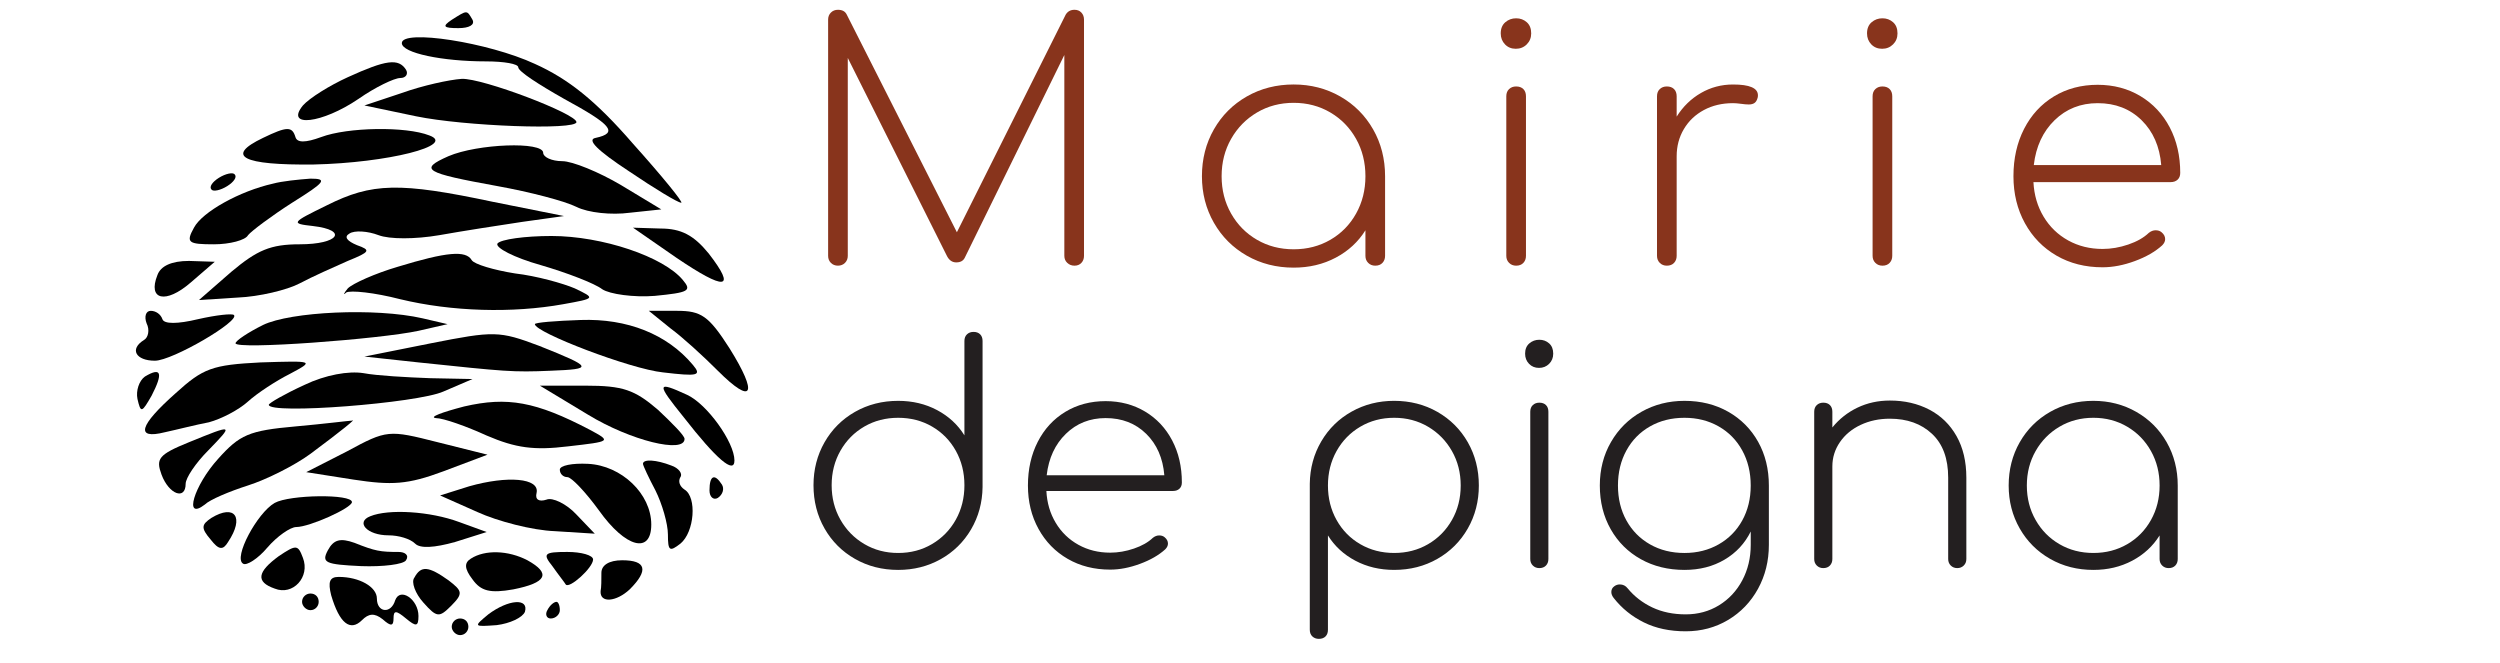
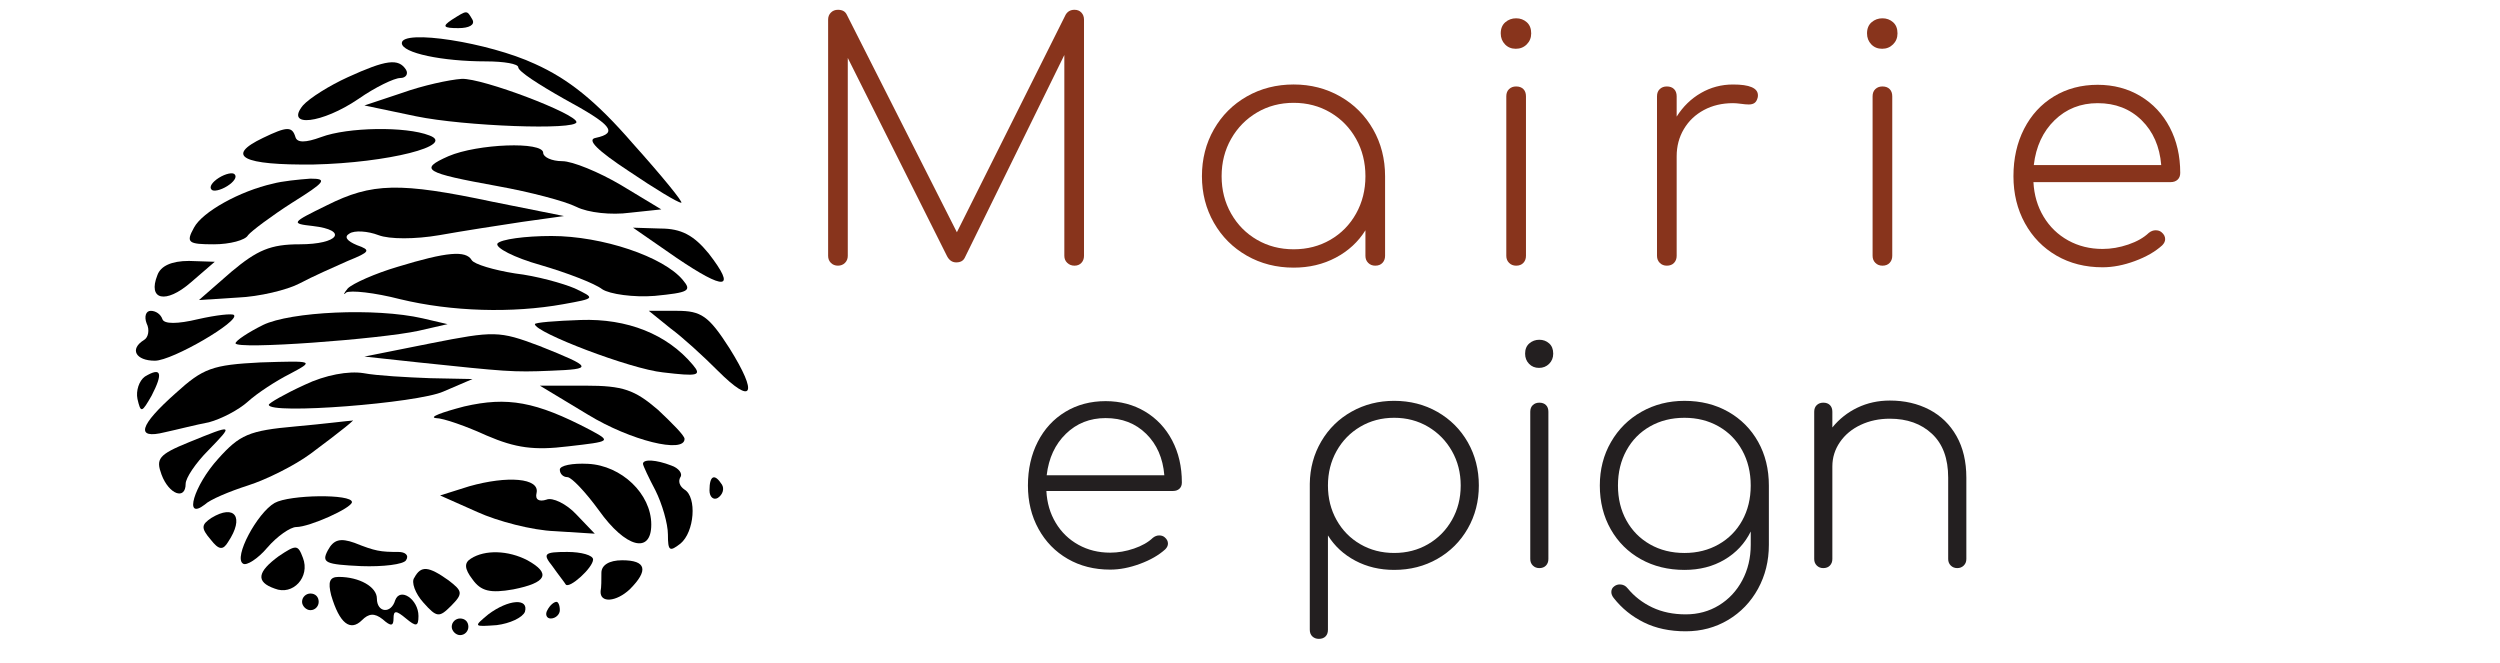
<svg xmlns="http://www.w3.org/2000/svg" xmlns:xlink="http://www.w3.org/1999/xlink" version="1.1" id="Calque_1" x="0px" y="0px" width="294px" height="78px" viewBox="0 0 294 78" enable-background="new 0 0 294 78" xml:space="preserve">
  <g>
    <g>
      <g>
        <defs>
          <rect id="SVGID_1_" x="15.982" y="1.451" width="263.036" height="75.293" />
        </defs>
        <clipPath id="SVGID_2_">
          <use xlink:href="#SVGID_1_" overflow="visible" />
        </clipPath>
        <path clip-path="url(#SVGID_2_)" d="M53.124,2.33c-1.172,0.783-0.978,0.978,0.784,0.978c1.272,0,1.956-0.389,1.661-0.978     C54.885,1.157,54.984,1.157,53.124,2.33L53.124,2.33z M53.124,2.33" />
      </g>
      <path d="M47.256,5.068c0,1.173,4.795,2.151,9.878,2.151c2.151,0,3.811,0.294,3.811,0.688c0,0.489,2.445,2.051,5.379,3.712    c5.577,3.033,6.455,4.011,3.716,4.599c-1.073,0.195,0.195,1.467,3.912,3.912c3.033,2.05,5.771,3.712,6.161,3.712    c0.294,0-2.25-3.128-5.672-6.94c-4.4-5.083-7.628-7.628-11.54-9.389C57.429,4.973,47.256,3.407,47.256,5.068L47.256,5.068z     M47.256,5.068" />
      <path d="M40.9,9.08c-2.15,0.978-4.495,2.444-5.278,3.322c-2.15,2.64,2.25,2.151,6.551-0.782c1.956-1.368,4.205-2.445,4.889-2.445    c0.683,0,0.978-0.489,0.683-0.978C46.868,6.829,45.401,7.024,40.9,9.08L40.9,9.08z M40.9,9.08" />
      <path d="M47.256,10.935l-4.4,1.467l6.066,1.272c5.667,1.173,18.868,1.662,18.868,0.684c0-0.978-11.045-5.183-13.49-5.084    C52.834,9.374,49.702,10.057,47.256,10.935L47.256,10.935z M47.256,10.935" />
      <path d="M30.928,16.218c-4.496,2.15-2.445,3.223,5.967,3.128c8.7-0.195,16.817-2.25,13.589-3.422    c-2.739-1.078-9.584-0.978-12.711,0.194c-1.856,0.684-2.834,0.684-3.029,0C34.35,14.847,33.767,14.847,30.928,16.218    L30.928,16.218z M30.928,16.218" />
      <path d="M52.735,18.369c-3.522,1.562-2.834,1.956,5.767,3.517c3.817,0.688,7.923,1.761,9.29,2.445    c1.373,0.688,4.111,0.978,6.261,0.688l3.717-0.394l-4.695-2.833c-2.639-1.567-5.772-2.838-6.944-2.838    c-1.272,0-2.251-0.489-2.251-0.979C63.879,16.607,56.157,16.902,52.735,18.369L52.735,18.369z M52.735,18.369" />
      <path d="M25.744,20.909c-0.778,0.489-1.172,1.076-0.878,1.372c0.195,0.293,1.078,0.095,1.856-0.395    c0.783-0.488,1.177-1.073,0.883-1.367C27.411,20.225,26.528,20.419,25.744,20.909L25.744,20.909z M25.744,20.909" />
      <path d="M32.101,21.596c-3.912,0.878-8.312,3.323-9.29,5.179c-0.978,1.761-0.683,1.955,2.35,1.955    c1.856,0,3.717-0.488,4.006-1.072c0.395-0.489,2.739-2.25,5.184-3.816c3.912-2.444,4.206-2.834,2.15-2.834    C35.134,21.107,33.178,21.302,32.101,21.596L32.101,21.596z M32.101,21.596" />
      <path d="M38.456,24.136c-4.2,2.056-4.3,2.15-1.661,2.444c4.206,0.489,3.033,2.15-1.562,2.15c-3.422,0-4.989,0.688-8.022,3.228    l-3.812,3.327l4.595-0.294c2.445-0.1,5.772-0.883,7.239-1.661c1.466-0.783,4.106-1.956,5.667-2.644    c2.645-1.073,2.739-1.268,1.078-1.856c-1.172-0.488-1.567-0.978-0.878-1.367c0.583-0.394,2.15-0.294,3.422,0.195    c1.267,0.488,4.3,0.488,7.134,0c2.74-0.489,7.139-1.172,9.778-1.567l4.89-0.683l-8.312-1.662    C46.967,21.397,43.74,21.497,38.456,24.136L38.456,24.136z M38.456,24.136" />
      <path d="M79.525,30.297c5.772,3.912,7.14,3.812,3.817-0.489c-1.761-2.15-3.228-2.933-5.672-2.933l-3.228-0.1L79.525,30.297z     M79.525,30.297" />
      <path d="M58.501,28.636c-0.289,0.489,1.956,1.661,5.089,2.54c3.029,0.882,6.356,2.155,7.234,2.838    c0.878,0.583,3.716,0.978,6.161,0.783c4.006-0.394,4.4-0.588,3.323-1.861c-2.25-2.739-9.484-5.183-15.451-5.183    C61.729,27.753,58.896,28.146,58.501,28.636L58.501,28.636z M58.501,28.636" />
      <path d="M46.768,31.375c-2.639,0.778-5.278,1.956-5.867,2.54c-0.489,0.588-0.583,0.882-0.194,0.488    c0.489-0.294,3.327,0,6.356,0.784c6.061,1.466,13.2,1.662,19.167,0.589c3.812-0.688,3.812-0.688,1.367-1.861    c-1.367-0.584-4.495-1.467-7.04-1.761c-2.444-0.39-4.789-1.073-5.083-1.562C54.79,29.419,52.54,29.614,46.768,31.375    L46.768,31.375z M46.768,31.375" />
      <g>
        <defs>
          <rect id="SVGID_3_" x="15.982" y="1.451" width="263.036" height="75.293" />
        </defs>
        <clipPath id="SVGID_4_">
          <use xlink:href="#SVGID_3_" overflow="visible" />
        </clipPath>
        <path clip-path="url(#SVGID_4_)" d="M18.511,32.352c-1.172,2.934,0.978,3.423,3.911,0.878l2.834-2.445l-3.029-0.099     C20.172,30.687,18.899,31.275,18.511,32.352L18.511,32.352z M18.511,32.352" />
        <path clip-path="url(#SVGID_4_)" d="M17.239,38.021c0.394,0.783,0.194,1.666-0.294,1.956c-1.756,1.076-0.979,2.443,1.272,2.443     c2.056,0,10.073-4.69,9.289-5.377c-0.194-0.194-2.051,0-4.206,0.489c-2.444,0.589-4.006,0.589-4.2,0     c-0.2-0.583-0.784-0.978-1.372-0.978C17.144,36.554,16.944,37.242,17.239,38.021L17.239,38.021z M17.239,38.021" />
      </g>
      <path d="M30.928,38.219c-1.762,0.878-3.228,1.856-3.228,2.151c0,0.782,17.017-0.489,21.512-1.467l3.422-0.783l-2.933-0.684    C44.129,36.164,34.156,36.653,30.928,38.219L30.928,38.219z M30.928,38.219" />
      <path d="M78.842,38.608c1.466,1.078,3.911,3.323,5.572,4.99c4.11,4.104,4.794,2.832,1.372-2.646    c-2.444-3.812-3.328-4.399-6.162-4.399h-3.322L78.842,38.608z M78.842,38.608" />
      <path d="M62.901,38.12c0,0.977,11.246,5.279,15.063,5.673c4.105,0.488,4.594,0.389,3.517-0.884    c-3.028-3.617-7.723-5.473-13.201-5.278C65.346,37.73,62.901,37.925,62.901,38.12L62.901,38.12z M62.901,38.12" />
      <g>
        <defs>
          <rect id="SVGID_5_" x="15.982" y="1.451" width="263.036" height="75.293" />
        </defs>
        <clipPath id="SVGID_6_">
          <use xlink:href="#SVGID_5_" overflow="visible" />
        </clipPath>
        <path clip-path="url(#SVGID_6_)" d="M50.679,40.37l-7.823,1.562l6.356,0.688c10.267,1.072,11.05,1.173,15.55,0.979     c5.083-0.199,4.984-0.395-1.372-2.933C58.701,38.903,58.113,38.903,50.679,40.37L50.679,40.37z M50.679,40.37" />
        <path clip-path="url(#SVGID_6_)" d="M20.661,46.236c-4.3,3.813-4.789,5.474-1.272,4.595c1.372-0.293,3.622-0.879,5.184-1.172     c1.466-0.394,3.522-1.467,4.594-2.444c1.078-0.979,3.328-2.445,4.889-3.229c2.934-1.566,2.934-1.566-3.422-1.366     C24.966,42.909,23.889,43.303,20.661,46.236L20.661,46.236z M20.661,46.236" />
        <path clip-path="url(#SVGID_6_)" d="M17.044,44.281c-0.684,0.488-1.078,1.662-0.878,2.639c0.389,1.661,0.489,1.661,1.662-0.388     C19.194,43.886,18.999,43.109,17.044,44.281L17.044,44.281z M17.044,44.281" />
      </g>
      <path d="M35.817,45.259c-2.345,1.073-4.206,2.15-4.206,2.346c0,1.172,17.506-0.195,20.535-1.562l3.422-1.468l-4.983-0.1    c-2.739-0.1-6.261-0.294-7.823-0.59C41,43.599,38.262,44.086,35.817,45.259L35.817,45.259z M35.817,45.259" />
      <path d="M69.164,48.776c4.983,3.034,11.339,4.601,11.339,2.839c0-0.395-1.467-1.861-3.127-3.423    c-2.74-2.35-4.106-2.839-8.507-2.839h-5.378L69.164,48.776z M69.164,48.776" />
-       <path d="M80.408,49.07c3.812,4.89,5.962,6.751,5.962,5.084c0-2.15-3.223-6.646-5.573-7.724C77.18,44.77,77.18,45.064,80.408,49.07    L80.408,49.07z M80.408,49.07" />
      <path d="M54.59,47.799c-2.639,0.688-4.201,1.271-3.323,1.371c0.878,0,3.617,0.979,5.967,2.051    c3.422,1.468,5.573,1.761,9.578,1.271c5.089-0.583,5.089-0.583,2.545-1.954C63.001,47.215,59.679,46.626,54.59,47.799    L54.59,47.799z M54.59,47.799" />
      <path d="M34.744,50.148c-5.478,0.487-6.555,0.977-9.094,3.812c-2.839,3.128-4.106,7.333-1.566,5.378    c0.588-0.583,2.933-1.562,5.083-2.25c2.156-0.684,5.478-2.345,7.334-3.711c3.817-2.839,5.478-4.207,4.889-3.911    C41.101,49.466,38.067,49.854,34.744,50.148L34.744,50.148z M34.744,50.148" />
      <path d="M22.227,52.004c-3.617,1.468-3.911,1.956-3.228,3.817c0.878,2.344,2.834,3.027,2.834,1.072    c0-0.685,1.178-2.444,2.645-3.912C27.505,49.854,27.505,49.854,22.227,52.004L22.227,52.004z M22.227,52.004" />
-       <path d="M40.806,53.081l-4.794,2.445l5.577,0.878c4.496,0.684,6.356,0.588,10.557-0.979l5.183-1.954l-5.867-1.468    C45.695,50.538,45.5,50.538,40.806,53.081L40.806,53.081z M40.806,53.081" />
      <path d="M65.835,55.231c0,0.488,0.394,0.879,0.883,0.879c0.489,0,2.15,1.762,3.716,3.911c3.129,4.4,6.156,5.184,6.156,1.667    c0-3.623-3.517-6.945-7.428-7.141C67.302,54.449,65.835,54.743,65.835,55.231L65.835,55.231z M65.835,55.231" />
      <path d="M75.614,54.548c0,0.195,0.688,1.661,1.467,3.129c0.783,1.566,1.467,3.911,1.467,5.184c0,1.955,0.199,2.05,1.467,1.072    c1.666-1.368,1.956-5.474,0.489-6.356c-0.584-0.389-0.779-0.977-0.489-1.466c0.294-0.391-0.194-1.074-1.073-1.367    C77.18,54.059,75.614,53.96,75.614,54.548L75.614,54.548z M75.614,54.548" />
      <path d="M55.179,57.188l-3.423,1.078l4.4,1.956c2.345,1.071,6.456,2.149,9.095,2.243l4.694,0.296l-2.155-2.251    c-1.172-1.267-2.833-2.051-3.517-1.755c-0.883,0.289-1.373,0-1.173-0.785C63.491,56.209,59.679,55.915,55.179,57.188    L55.179,57.188z M55.179,57.188" />
      <path d="M83.436,57.677c0,0.782,0.489,1.172,0.979,0.879c0.588-0.391,0.783-1.074,0.488-1.563    C84.025,55.622,83.436,55.915,83.436,57.677L83.436,57.677z M83.436,57.677" />
      <path d="M32.299,59.145c-2.055,1.172-4.889,6.455-3.716,7.139c0.389,0.293,1.76-0.589,2.833-1.861    c1.172-1.368,2.739-2.444,3.422-2.444c1.566,0,6.55-2.244,6.55-2.934C41.39,58.065,34.056,58.165,32.299,59.145L32.299,59.145z     M32.299,59.145" />
      <path d="M24.866,60.903c-1.172,0.785-1.272,1.174-0.1,2.54c0.978,1.271,1.467,1.271,2.056,0.294    C28.778,60.806,27.605,59.243,24.866,60.903L24.866,60.903z M24.866,60.903" />
-       <path d="M43.545,60.71c-1.761,0.683-0.394,2.245,2.15,2.245c1.172,0,2.54,0.395,3.128,0.978c0.588,0.589,2.25,0.489,4.694-0.195    l3.717-1.173l-3.228-1.172C50.584,60.121,45.695,59.827,43.545,60.71L43.545,60.71z M43.545,60.71" />
      <path d="M38.556,64.715c-0.783,1.468-0.294,1.661,3.912,1.861c2.544,0.095,4.989-0.2,5.278-0.688    c0.395-0.584-0.095-0.978-0.878-0.978c-2.15,0-2.739-0.095-5.184-1.073C40.023,63.249,39.24,63.443,38.556,64.715L38.556,64.715z     M38.556,64.715" />
      <path d="M32.789,65.4c-2.545,1.86-2.739,3.032-0.49,3.816c2.151,0.877,4.201-1.373,3.323-3.617    C35.034,64.032,34.839,64.032,32.789,65.4L32.789,65.4z M32.789,65.4" />
      <path d="M55.374,65.694c-0.784,0.488-0.784,1.172,0.194,2.443c0.979,1.372,2.056,1.661,4.794,1.174    c3.912-0.778,4.496-1.856,1.662-3.424C59.774,64.715,57.035,64.622,55.374,65.694L55.374,65.694z M55.374,65.694" />
      <path d="M64.958,66.576c0.683,0.979,1.467,1.957,1.567,2.15c0.389,0.585,3.222-1.955,3.222-2.933c0-0.49-1.367-0.884-3.028-0.884    C63.98,64.91,63.785,65.11,64.958,66.576L64.958,66.576z M64.958,66.576" />
      <path d="M70.725,67.355c0,0.782,0,1.761-0.094,2.154c-0.1,1.468,1.855,1.268,3.422-0.198c2.25-2.246,1.956-3.424-0.883-3.424    C71.608,65.888,70.725,66.477,70.725,67.355L70.725,67.355z M70.725,67.355" />
      <path d="M48.723,67.942c-0.389,0.49,0.1,1.856,1.078,2.934c1.567,1.763,1.856,1.763,3.229,0.391    c1.466-1.468,1.367-1.757-0.294-3.029C50.39,66.576,49.507,66.477,48.723,67.942L48.723,67.942z M48.723,67.942" />
      <path d="M38.945,69.999c0.978,3.322,2.25,4.3,3.622,2.934c0.778-0.784,1.466-0.883,2.444-0.1c0.978,0.878,1.268,0.782,1.268-0.099    c0-0.979,0.294-0.979,1.466,0c1.177,0.977,1.467,0.977,1.467-0.291c0-1.955-2.15-3.422-2.734-1.861    c-0.489,1.663-2.155,1.468-2.155-0.194c0-1.366-2.05-2.544-4.495-2.544C38.75,67.844,38.556,68.433,38.945,69.999L38.945,69.999z     M38.945,69.999" />
      <path d="M35.522,70.777c0,0.489,0.489,0.979,0.978,0.979c0.588,0,0.978-0.489,0.978-0.979c0-0.583-0.389-0.979-0.978-0.979    C36.012,69.799,35.522,70.194,35.522,70.777L35.522,70.777z M35.522,70.777" />
      <path d="M57.429,72.245c-1.761,1.466-1.761,1.466,0.978,1.271c1.561-0.195,3.028-0.878,3.322-1.563    C62.219,70.289,59.774,70.488,57.429,72.245L57.429,72.245z M57.429,72.245" />
      <path d="M64.369,71.756c-0.289,0.489-0.094,0.979,0.394,0.979c0.583,0,1.073-0.489,1.073-0.979c0-0.584-0.195-0.979-0.389-0.979    C65.152,70.777,64.664,71.172,64.369,71.756L64.369,71.756z M64.369,71.756" />
      <path d="M53.124,73.711c0,0.489,0.489,0.979,0.978,0.979c0.589,0,0.979-0.489,0.979-0.979c0-0.583-0.39-0.977-0.979-0.977    C53.613,72.734,53.124,73.128,53.124,73.711L53.124,73.711z M53.124,73.711" />
    </g>
    <g>
      <path fill="#88341C" d="M127.171,1.479c0.205,0.218,0.308,0.495,0.308,0.828v27.78c0,0.334-0.103,0.61-0.308,0.829    c-0.206,0.218-0.477,0.327-0.81,0.327c-0.334,0-0.617-0.109-0.848-0.327c-0.232-0.218-0.347-0.494-0.347-0.829V6.468    l-11.713,23.85c-0.18,0.36-0.514,0.54-1.001,0.54c-0.462,0-0.823-0.244-1.079-0.732L99.699,6.815v23.271    c0,0.334-0.11,0.61-0.328,0.829c-0.219,0.218-0.495,0.327-0.829,0.327s-0.61-0.109-0.828-0.327    c-0.219-0.218-0.327-0.494-0.327-0.829V2.307c0-0.333,0.108-0.61,0.327-0.828c0.218-0.218,0.494-0.328,0.828-0.328    c0.514,0,0.861,0.192,1.041,0.578l12.946,25.584l12.792-25.584c0.23-0.385,0.577-0.578,1.04-0.578    C126.694,1.151,126.965,1.26,127.171,1.479z" />
      <path fill="#88341C" d="M157.608,11.342c1.643,0.938,2.933,2.229,3.872,3.873c0.938,1.644,1.405,3.481,1.405,5.509v9.363    c0,0.334-0.103,0.61-0.309,0.829c-0.204,0.218-0.486,0.327-0.848,0.327c-0.334,0-0.61-0.109-0.827-0.327    c-0.219-0.218-0.327-0.494-0.327-0.829v-3.005c-0.848,1.361-2.01,2.434-3.488,3.217c-1.477,0.784-3.127,1.175-4.95,1.175    c-2.029,0-3.866-0.469-5.509-1.406c-1.644-0.938-2.935-2.228-3.873-3.872c-0.938-1.644-1.406-3.468-1.406-5.472    c0-2.028,0.469-3.866,1.406-5.509c0.938-1.644,2.229-2.935,3.873-3.873c1.643-0.937,3.48-1.406,5.509-1.406    C154.14,9.936,155.963,10.405,157.608,11.342z M156.452,28.199c1.284-0.745,2.292-1.772,3.024-3.083    c0.732-1.31,1.099-2.773,1.099-4.392c0-1.618-0.366-3.082-1.099-4.392s-1.74-2.344-3.024-3.102    c-1.285-0.757-2.724-1.137-4.315-1.137c-1.594,0-3.031,0.379-4.315,1.137c-1.285,0.758-2.299,1.792-3.043,3.102    c-0.745,1.31-1.117,2.774-1.117,4.392c0,1.619,0.372,3.083,1.117,4.392c0.744,1.311,1.758,2.338,3.043,3.083    c1.284,0.745,2.722,1.117,4.315,1.117C153.729,29.316,155.167,28.944,156.452,28.199z" />
      <path fill="#88341C" d="M176.987,5.216c-0.334-0.347-0.501-0.777-0.501-1.291c0-0.565,0.18-1.002,0.54-1.311    c0.358-0.308,0.783-0.462,1.271-0.462c0.486,0,0.905,0.154,1.251,0.462c0.348,0.308,0.521,0.746,0.521,1.311    c0,0.514-0.174,0.943-0.521,1.291c-0.346,0.347-0.777,0.52-1.291,0.52S177.32,5.563,176.987,5.216z M177.469,30.915    c-0.219-0.218-0.328-0.494-0.328-0.829V11.323c0-0.359,0.109-0.642,0.328-0.848c0.218-0.206,0.494-0.308,0.829-0.308    c0.357,0,0.642,0.103,0.848,0.308c0.205,0.206,0.308,0.488,0.308,0.848v18.764c0,0.334-0.103,0.61-0.308,0.829    c-0.206,0.218-0.49,0.327-0.848,0.327C177.963,31.242,177.687,31.133,177.469,30.915z" />
      <path fill="#88341C" d="M206.732,11.207c0,0.129-0.015,0.231-0.039,0.308c-0.077,0.283-0.2,0.481-0.366,0.598    c-0.168,0.115-0.392,0.173-0.675,0.173c-0.231,0-0.532-0.025-0.905-0.077c-0.372-0.051-0.688-0.077-0.943-0.077    c-1.285,0-2.427,0.27-3.429,0.809c-1.003,0.54-1.786,1.285-2.35,2.235c-0.566,0.951-0.849,2.017-0.849,3.198v11.713    c0,0.334-0.103,0.61-0.308,0.829c-0.206,0.218-0.489,0.327-0.849,0.327c-0.334,0-0.611-0.109-0.828-0.327    c-0.218-0.218-0.328-0.494-0.328-0.829V11.323c0-0.359,0.11-0.642,0.328-0.848c0.217-0.206,0.494-0.308,0.828-0.308    c0.359,0,0.643,0.103,0.849,0.308c0.205,0.206,0.308,0.488,0.308,0.848v2.389c0.744-1.181,1.694-2.106,2.851-2.774    s2.414-1.001,3.776-1.001C205.756,9.936,206.732,10.359,206.732,11.207z" />
      <path fill="#88341C" d="M220.062,5.216c-0.332-0.347-0.5-0.777-0.5-1.291c0-0.565,0.18-1.002,0.54-1.311    c0.358-0.308,0.783-0.462,1.272-0.462c0.486,0,0.903,0.154,1.251,0.462s0.52,0.746,0.52,1.311c0,0.514-0.172,0.943-0.52,1.291    c-0.348,0.347-0.776,0.52-1.291,0.52C220.82,5.736,220.396,5.563,220.062,5.216z M220.544,30.915    c-0.219-0.218-0.327-0.494-0.327-0.829V11.323c0-0.359,0.108-0.642,0.327-0.848c0.218-0.206,0.495-0.308,0.83-0.308    c0.358,0,0.641,0.103,0.846,0.308c0.205,0.206,0.309,0.488,0.309,0.848v18.764c0,0.334-0.104,0.61-0.309,0.829    s-0.487,0.327-0.846,0.327C221.039,31.242,220.762,31.133,220.544,30.915z" />
      <path fill="#88341C" d="M251.715,11.303c1.477,0.887,2.626,2.113,3.449,3.68c0.821,1.567,1.231,3.352,1.231,5.355    c0,0.333-0.103,0.597-0.308,0.79c-0.205,0.192-0.477,0.289-0.81,0.289h-16.145c0.079,1.516,0.476,2.87,1.196,4.065    c0.718,1.194,1.682,2.125,2.888,2.793c1.208,0.668,2.556,1.001,4.047,1.001c1.001,0,2.01-0.174,3.024-0.52    c1.015-0.347,1.816-0.803,2.408-1.368c0.256-0.205,0.525-0.308,0.809-0.308c0.282,0,0.515,0.077,0.693,0.231    c0.282,0.231,0.424,0.501,0.424,0.809c0,0.257-0.116,0.5-0.347,0.732c-0.822,0.745-1.896,1.362-3.218,1.849    c-1.322,0.488-2.587,0.732-3.794,0.732c-2.029,0-3.834-0.455-5.414-1.367c-1.578-0.912-2.819-2.184-3.718-3.815    c-0.898-1.631-1.349-3.474-1.349-5.529c0-2.081,0.417-3.936,1.252-5.567c0.835-1.631,2.004-2.902,3.506-3.814    c1.504-0.912,3.218-1.368,5.146-1.368C248.562,9.974,250.236,10.417,251.715,11.303z M241.621,14.135    c-1.375,1.336-2.191,3.095-2.447,5.279h14.987c-0.181-2.184-0.95-3.943-2.312-5.279c-1.362-1.335-3.083-2.003-5.162-2.003    C244.683,12.132,242.994,12.8,241.621,14.135z" />
-       <path fill="#231F20" d="M115.265,39.316c0.19,0.189,0.285,0.45,0.285,0.782v17.106v0.073c-0.024,1.825-0.475,3.484-1.352,4.979    c-0.876,1.492-2.069,2.662-3.573,3.503c-1.507,0.842-3.171,1.262-4.998,1.262c-1.874,0-3.568-0.431-5.086-1.298    c-1.518-0.865-2.709-2.057-3.575-3.574c-0.865-1.517-1.298-3.212-1.298-5.085c0-1.851,0.433-3.533,1.298-5.052    c0.866-1.516,2.057-2.707,3.575-3.573s3.212-1.299,5.086-1.299c1.684,0,3.206,0.361,4.57,1.085    c1.363,0.724,2.436,1.714,3.219,2.971V40.098c0-0.332,0.101-0.592,0.302-0.782c0.201-0.189,0.456-0.285,0.765-0.285    C114.814,39.031,115.074,39.126,115.265,39.316z M109.61,63.98c1.185-0.699,2.116-1.654,2.792-2.862    c0.676-1.21,1.014-2.562,1.014-4.055c0-1.494-0.338-2.846-1.014-4.056c-0.676-1.208-1.607-2.156-2.792-2.845    c-1.186-0.688-2.514-1.03-3.983-1.03s-2.798,0.343-3.983,1.03c-1.187,0.688-2.123,1.637-2.81,2.845    c-0.688,1.21-1.032,2.562-1.032,4.056c0,1.493,0.344,2.845,1.032,4.055c0.687,1.208,1.623,2.163,2.81,2.862    c1.185,0.7,2.513,1.049,3.983,1.049S108.424,64.681,109.61,63.98z" />
      <path fill="#231F20" d="M134.667,48.403c1.362,0.817,2.424,1.95,3.182,3.396c0.758,1.445,1.138,3.094,1.138,4.943    c0,0.308-0.094,0.551-0.284,0.729c-0.189,0.178-0.438,0.267-0.747,0.267h-14.902c0.071,1.398,0.438,2.649,1.103,3.752    c0.663,1.103,1.553,1.963,2.667,2.579c1.114,0.616,2.359,0.924,3.734,0.924c0.925,0,1.855-0.16,2.792-0.48    c0.937-0.319,1.677-0.74,2.223-1.263c0.238-0.189,0.486-0.284,0.747-0.284c0.26,0,0.475,0.071,0.641,0.213    c0.26,0.215,0.391,0.463,0.391,0.747c0,0.237-0.107,0.463-0.32,0.676c-0.76,0.688-1.75,1.258-2.97,1.707    c-1.222,0.451-2.389,0.677-3.504,0.677c-1.873,0-3.538-0.421-4.996-1.264c-1.459-0.841-2.603-2.015-3.433-3.521    c-0.83-1.505-1.244-3.206-1.244-5.104c0-1.92,0.385-3.634,1.156-5.14c0.77-1.505,1.849-2.679,3.236-3.521s2.97-1.263,4.748-1.263    C131.755,47.176,133.302,47.586,134.667,48.403z M125.348,51.017c-1.269,1.233-2.021,2.857-2.258,4.872h13.835    c-0.167-2.015-0.877-3.639-2.133-4.872c-1.257-1.233-2.846-1.85-4.767-1.85C128.175,49.167,126.615,49.783,125.348,51.017z" />
      <path fill="#231F20" d="M169.039,48.438c1.517,0.866,2.71,2.058,3.575,3.573c0.865,1.519,1.298,3.215,1.298,5.087    c0,1.851-0.433,3.533-1.298,5.05c-0.865,1.518-2.059,2.709-3.575,3.574c-1.518,0.867-3.212,1.298-5.084,1.298    c-1.686,0-3.208-0.36-4.571-1.083c-1.364-0.724-2.437-1.714-3.219-2.971v11.096c0,0.333-0.095,0.593-0.285,0.783    c-0.188,0.189-0.449,0.285-0.782,0.285c-0.309,0-0.563-0.096-0.764-0.285c-0.202-0.19-0.303-0.45-0.303-0.783V56.956v-0.071    c0.023-1.825,0.475-3.484,1.352-4.979c0.877-1.495,2.068-2.661,3.574-3.503c1.505-0.842,3.171-1.264,4.998-1.264    C165.827,47.14,167.521,47.572,169.039,48.438z M167.938,63.998c1.185-0.688,2.121-1.636,2.81-2.846    c0.688-1.208,1.031-2.56,1.031-4.054c0-1.495-0.344-2.845-1.031-4.055c-0.688-1.209-1.625-2.163-2.81-2.862    c-1.186-0.699-2.514-1.049-3.982-1.049c-1.471,0-2.8,0.35-3.984,1.049c-1.186,0.699-2.116,1.653-2.792,2.862    c-0.676,1.21-1.014,2.56-1.014,4.055c0,1.494,0.338,2.846,1.014,4.054c0.676,1.21,1.606,2.157,2.792,2.846    c1.185,0.688,2.514,1.031,3.984,1.031C165.424,65.029,166.752,64.687,167.938,63.998z" />
      <path fill="#231F20" d="M179.814,42.784c-0.308-0.32-0.461-0.718-0.461-1.193c0-0.521,0.165-0.923,0.498-1.208    c0.332-0.285,0.723-0.427,1.173-0.427s0.836,0.142,1.156,0.427s0.479,0.688,0.479,1.208c0,0.476-0.159,0.873-0.479,1.193    c-0.32,0.319-0.717,0.48-1.191,0.48C180.514,43.265,180.123,43.104,179.814,42.784z M180.261,66.506    c-0.203-0.201-0.302-0.456-0.302-0.765V48.42c0-0.33,0.099-0.592,0.302-0.782c0.201-0.189,0.456-0.284,0.764-0.284    c0.332,0,0.593,0.095,0.783,0.284c0.19,0.19,0.283,0.452,0.283,0.782v17.321c0,0.309-0.093,0.563-0.283,0.765    c-0.19,0.2-0.451,0.303-0.783,0.303C180.717,66.809,180.462,66.706,180.261,66.506z" />
      <path fill="#231F20" d="M203.236,48.42c1.505,0.854,2.678,2.034,3.521,3.539c0.842,1.506,1.262,3.22,1.262,5.14v6.972    c0,1.896-0.427,3.62-1.278,5.174c-0.854,1.553-2.028,2.773-3.521,3.664c-1.495,0.889-3.154,1.332-4.979,1.332    c-1.874,0-3.516-0.35-4.927-1.049s-2.59-1.653-3.538-2.862c-0.191-0.237-0.284-0.475-0.284-0.713c0-0.283,0.118-0.508,0.354-0.675    c0.19-0.142,0.403-0.213,0.641-0.213c0.379,0,0.688,0.153,0.925,0.462c0.782,0.949,1.748,1.696,2.897,2.242    c1.151,0.544,2.461,0.816,3.932,0.816c1.445,0,2.749-0.355,3.911-1.066c1.162-0.712,2.076-1.69,2.739-2.935    s0.996-2.637,0.996-4.178v-1.566c-0.689,1.399-1.714,2.503-3.077,3.309c-1.362,0.806-2.935,1.208-4.712,1.208    c-1.922,0-3.634-0.42-5.14-1.262c-1.505-0.841-2.685-2.016-3.538-3.521c-0.854-1.505-1.281-3.218-1.281-5.139    c0-1.896,0.438-3.604,1.317-5.121c0.877-1.519,2.073-2.704,3.592-3.558c1.517-0.854,3.201-1.28,5.05-1.28    C200.018,47.14,201.729,47.566,203.236,48.42z M202.116,64.017c1.186-0.676,2.11-1.612,2.773-2.81    c0.663-1.198,0.996-2.566,0.996-4.108c0-1.541-0.333-2.917-0.996-4.125c-0.663-1.21-1.588-2.152-2.773-2.828    c-1.188-0.676-2.525-1.013-4.02-1.013c-1.518,0-2.87,0.337-4.054,1.013c-1.188,0.676-2.112,1.618-2.775,2.828    c-0.663,1.208-0.995,2.584-0.995,4.125c0,1.542,0.332,2.91,0.995,4.108c0.663,1.197,1.588,2.134,2.775,2.81    c1.184,0.676,2.536,1.013,4.054,1.013C199.591,65.029,200.929,64.692,202.116,64.017z" />
      <path fill="#231F20" d="M226.886,48.172c1.363,0.711,2.43,1.748,3.201,3.111c0.77,1.364,1.156,2.994,1.156,4.891v9.567    c0,0.309-0.102,0.563-0.303,0.765c-0.201,0.2-0.457,0.303-0.764,0.303c-0.31,0-0.565-0.103-0.767-0.303    c-0.2-0.201-0.302-0.456-0.302-0.765v-9.567c0-2.253-0.634-3.97-1.903-5.157c-1.268-1.186-2.921-1.778-4.96-1.778    c-1.259,0-2.401,0.244-3.433,0.729c-1.03,0.486-1.844,1.162-2.436,2.027c-0.594,0.865-0.89,1.82-0.89,2.862v10.884    c0,0.309-0.095,0.563-0.285,0.765c-0.189,0.2-0.449,0.303-0.782,0.303c-0.309,0-0.563-0.103-0.765-0.303    c-0.201-0.201-0.302-0.456-0.302-0.765V48.42c0-0.33,0.101-0.592,0.302-0.782c0.202-0.189,0.456-0.284,0.765-0.284    c0.333,0,0.593,0.095,0.782,0.284c0.19,0.19,0.285,0.452,0.285,0.782v1.85c0.806-0.996,1.791-1.772,2.951-2.33    c1.161-0.555,2.432-0.835,3.807-0.835C223.976,47.104,225.522,47.461,226.886,48.172z" />
-       <path fill="#231F20" d="M251.229,48.438c1.519,0.866,2.709,2.058,3.575,3.573c0.864,1.519,1.298,3.215,1.298,5.087v8.643    c0,0.309-0.094,0.563-0.283,0.765c-0.192,0.2-0.452,0.303-0.784,0.303c-0.308,0-0.563-0.103-0.764-0.303    c-0.203-0.201-0.303-0.456-0.303-0.765v-2.774c-0.782,1.257-1.854,2.247-3.218,2.971c-1.365,0.723-2.887,1.083-4.57,1.083    c-1.874,0-3.568-0.431-5.087-1.298c-1.517-0.865-2.709-2.057-3.574-3.574c-0.865-1.517-1.299-3.199-1.299-5.05    c0-1.872,0.434-3.568,1.299-5.087c0.865-1.516,2.058-2.707,3.574-3.573c1.519-0.866,3.213-1.299,5.087-1.299    C248.03,47.14,249.713,47.572,251.229,48.438z M250.163,63.998c1.186-0.688,2.115-1.636,2.791-2.846    c0.677-1.208,1.015-2.56,1.015-4.054c0-1.495-0.338-2.845-1.015-4.055c-0.676-1.209-1.605-2.163-2.791-2.862    s-2.514-1.049-3.982-1.049c-1.471,0-2.8,0.35-3.983,1.049c-1.186,0.699-2.122,1.653-2.81,2.862    c-0.689,1.21-1.032,2.56-1.032,4.055c0,1.494,0.343,2.846,1.032,4.054c0.688,1.21,1.624,2.157,2.81,2.846    c1.184,0.688,2.513,1.031,3.983,1.031C247.649,65.029,248.978,64.687,250.163,63.998z" />
    </g>
  </g>
</svg>